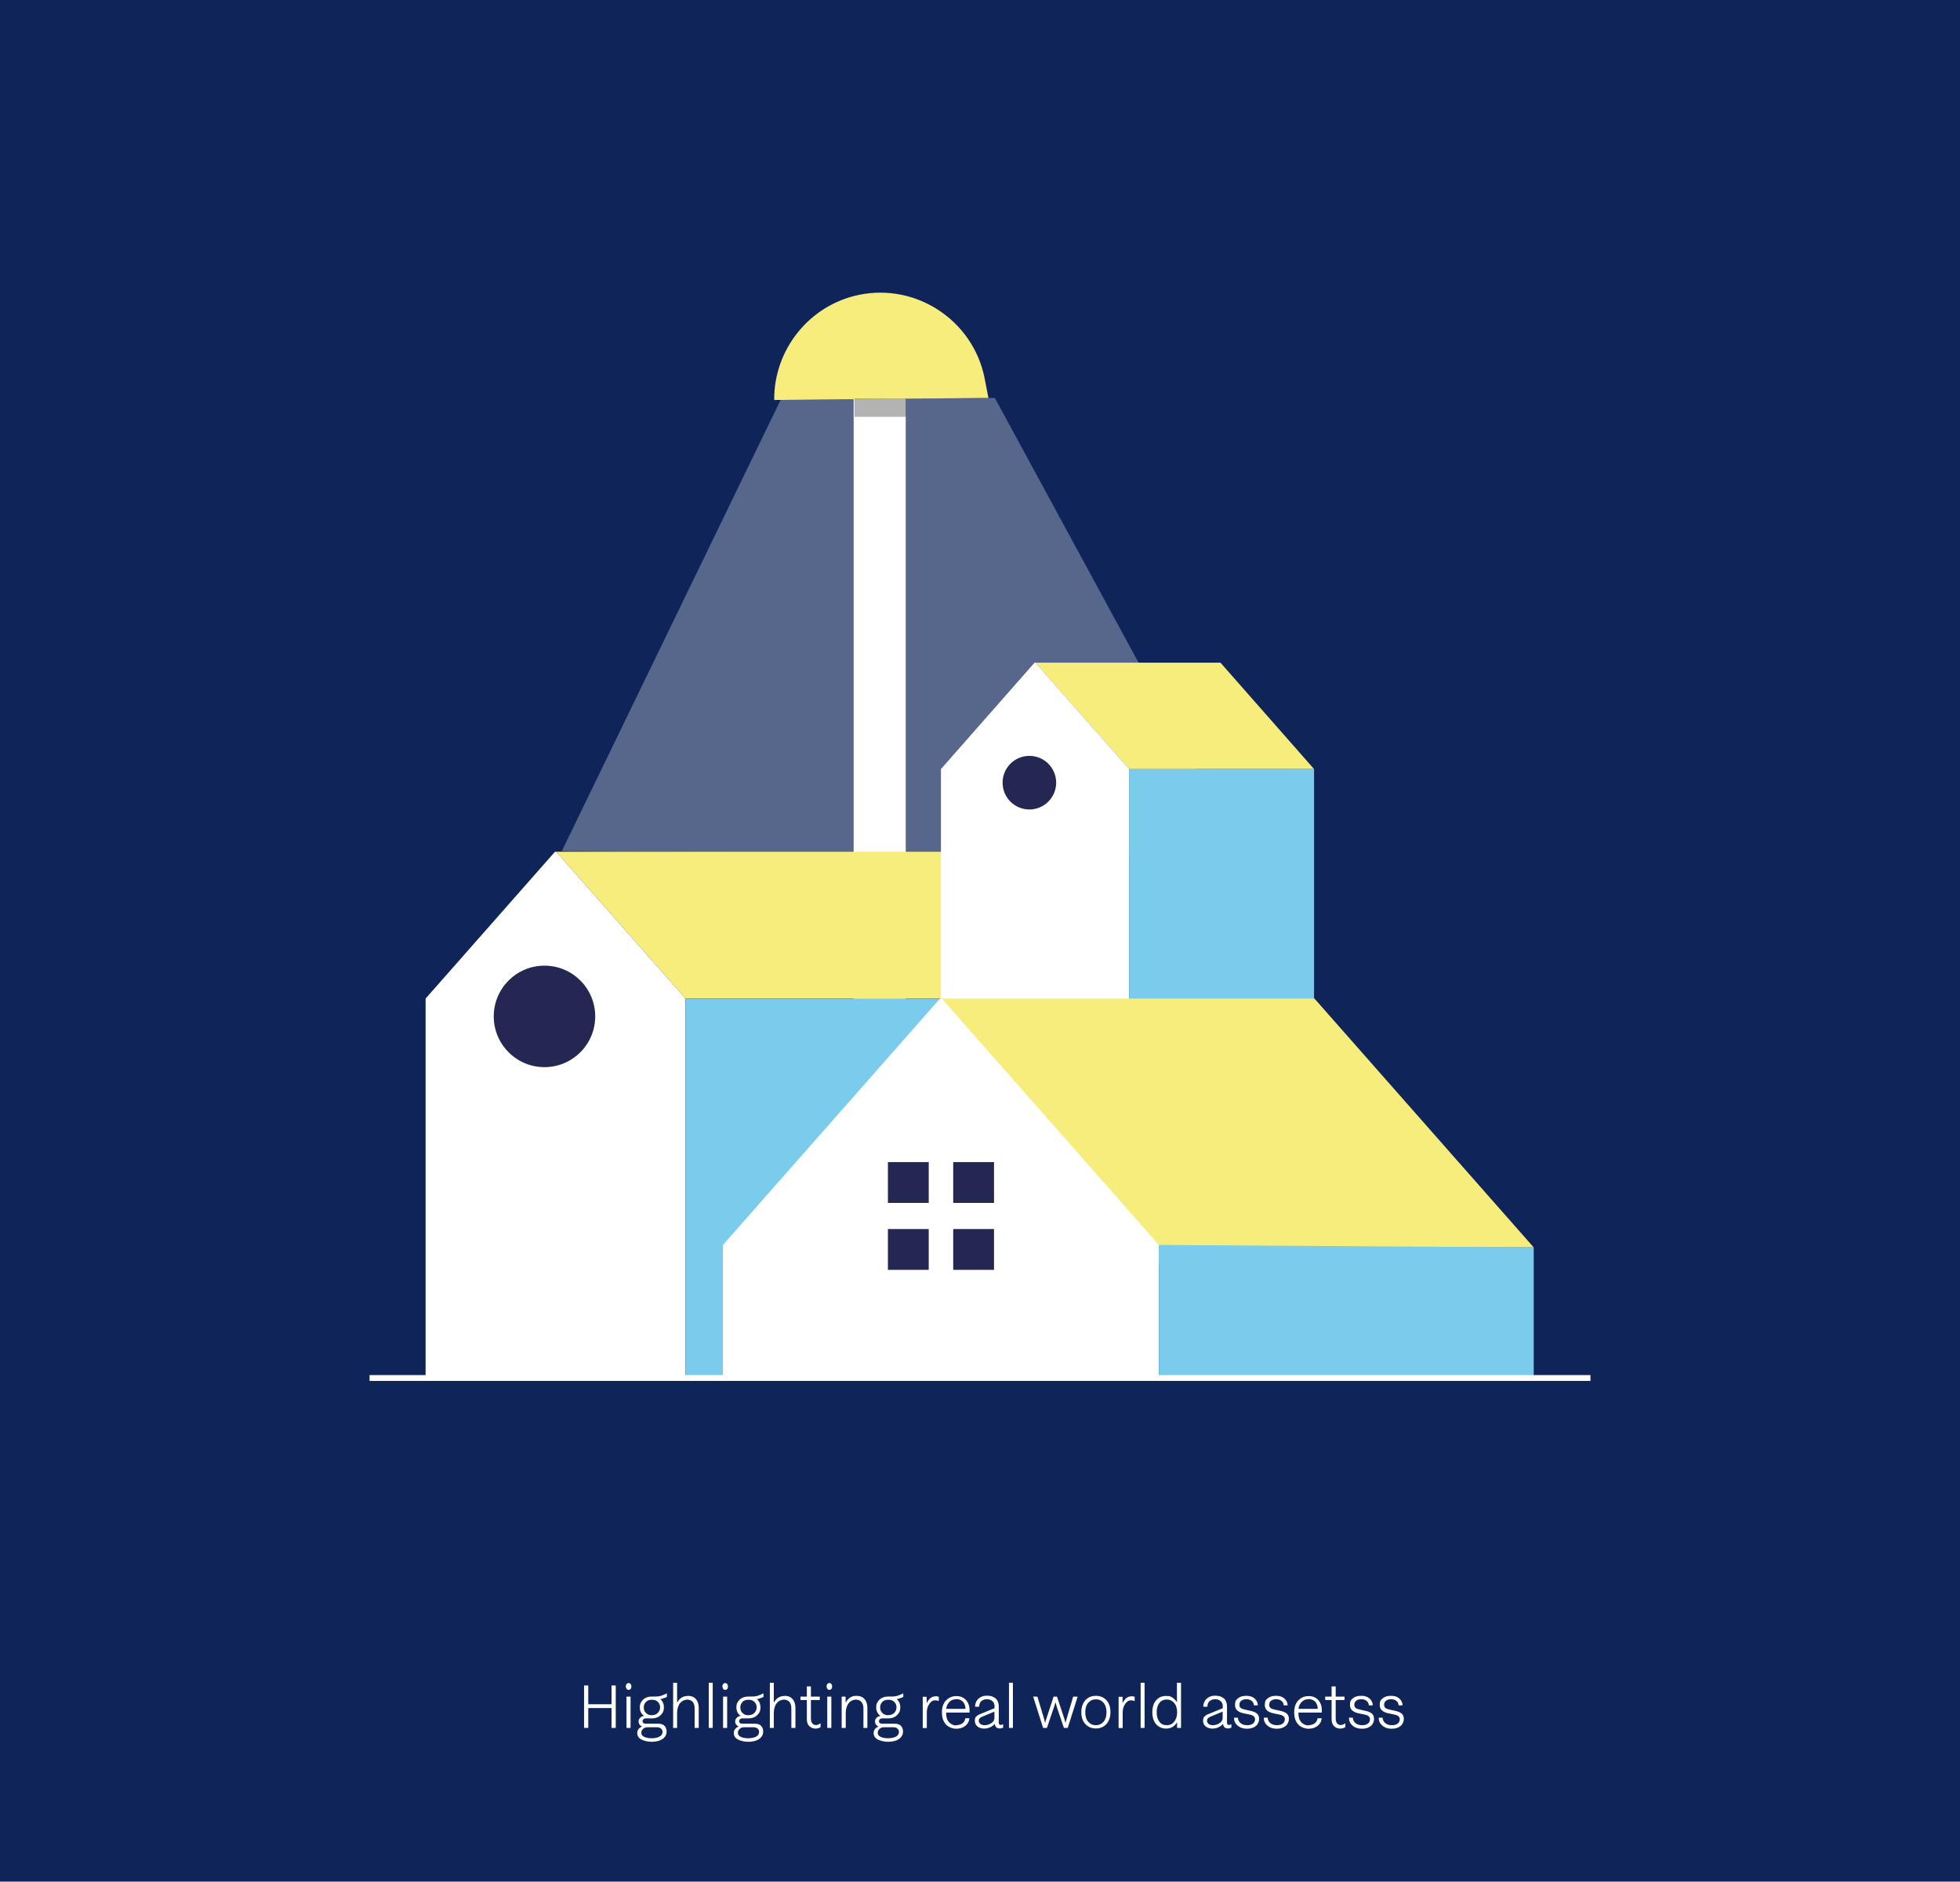
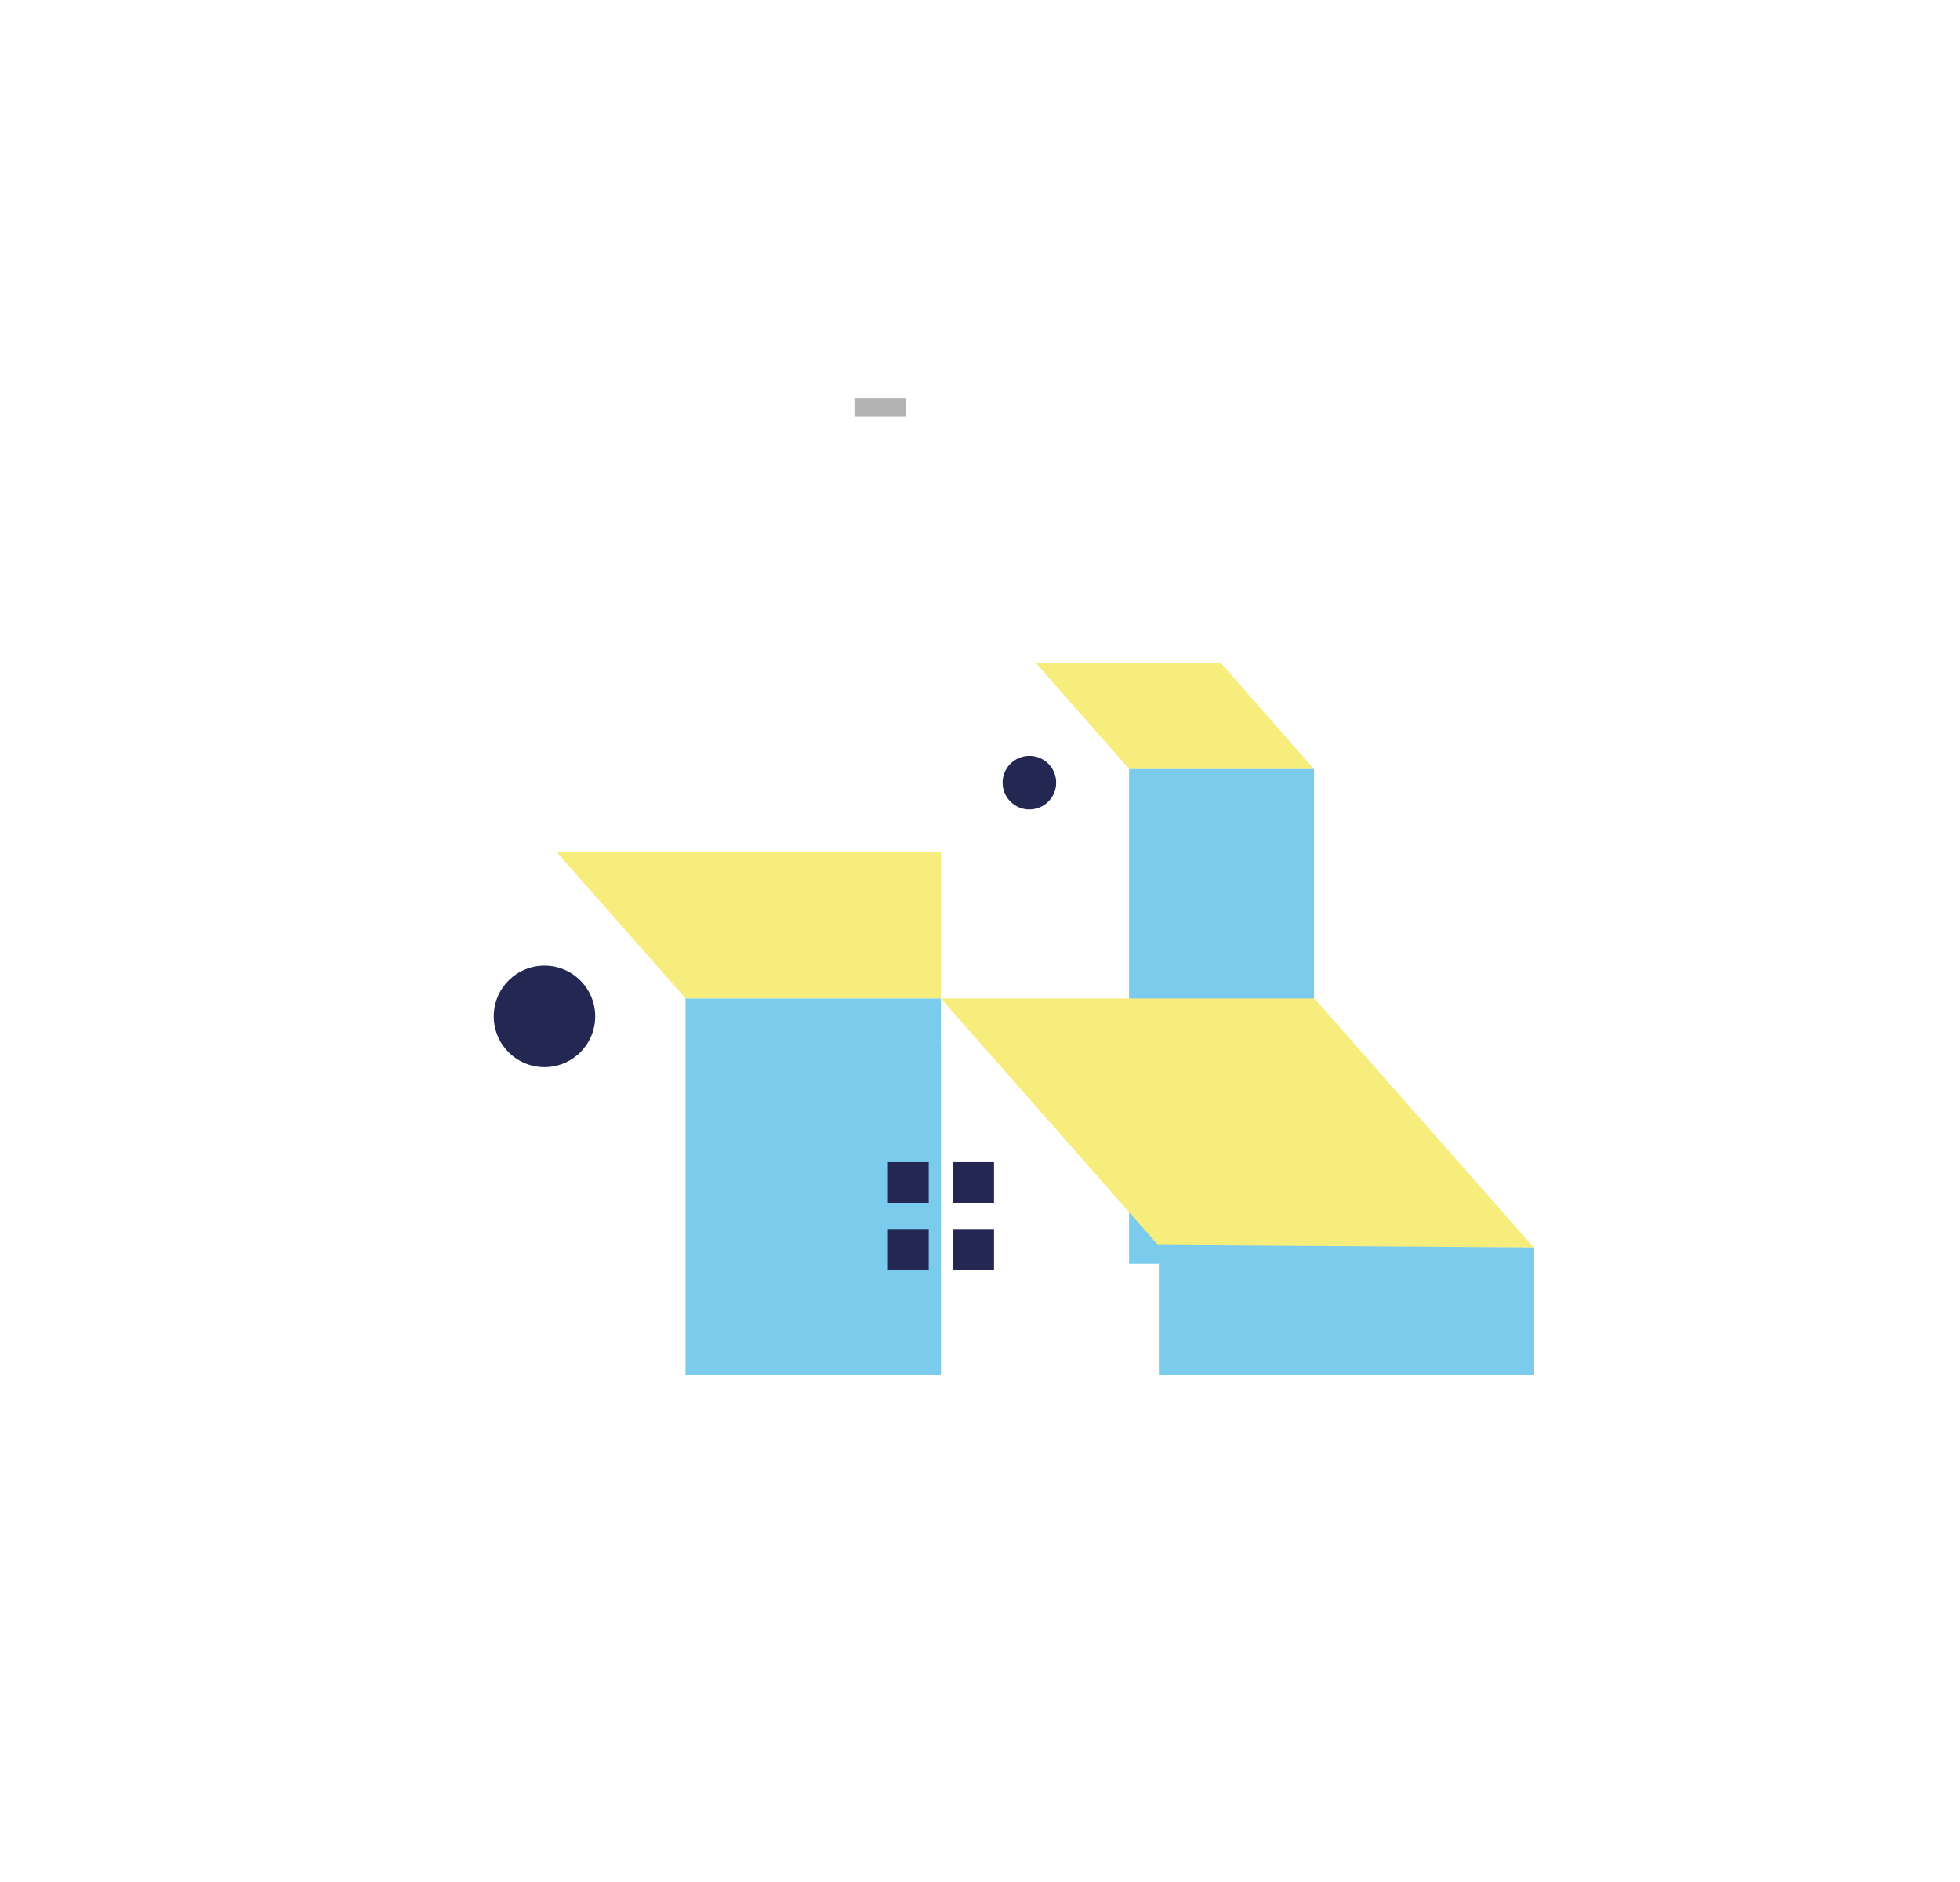
<svg xmlns="http://www.w3.org/2000/svg" id="Layer_1" data-name="Layer 1" version="1.1" viewBox="0 0 1441 1383.1">
  <defs>
    <style>
      .cls-1 {
        fill: #242752;
      }

      .cls-1, .cls-2, .cls-3, .cls-4, .cls-5, .cls-6, .cls-7 {
        stroke-width: 0px;
      }

      .cls-2 {
        fill: #000;
      }

      .cls-2, .cls-8, .cls-7 {
        isolation: isolate;
      }

      .cls-2, .cls-7 {
        opacity: .3;
      }

      .cls-3 {
        fill: #f7ed7c;
      }

      .cls-4 {
        fill: #0f255a;
      }

      .cls-9 {
        fill: none;
        stroke: #fff;
        stroke-miterlimit: 10;
        stroke-width: 4.3px;
      }

      .cls-5 {
        fill: #7acbec;
      }

      .cls-6, .cls-7 {
        fill: #fff;
      }
    </style>
  </defs>
-   <rect class="cls-4" width="1441" height="1383.1" />
  <g>
    <polygon class="cls-7" points="573.9 294 413 625.7 914.2 629.1 731.4 292.5 573.9 294" />
    <g>
      <rect class="cls-6" x="627.6" y="261.5" width="38.3" height="667.2" />
-       <path class="cls-3" d="M723.8,277.6c-8.6-42.1-50-69.5-92.1-60.9h0c-37.1,7.6-62.8,40.7-62.5,77.3h0l157.5-1.5h0l-2.9-14.9Z" />
      <rect class="cls-2" x="628.2" y="292.9" width="38" height="13.5" />
    </g>
    <polygon class="cls-3" points="721.4 626.1 408.9 626.1 504 734 816.5 734 721.4 626.1" />
    <polyline class="cls-6" points="312.9 1012.5 312.9 734 408 626.1 408.9 626.1 504 734 504 1012.5" />
    <rect class="cls-5" x="504" y="734" width="187.8" height="278.5" />
    <g>
      <polygon class="cls-3" points="897.3 487.1 761.2 487.1 830.1 565.3 966.1 565.3 897.3 487.1" />
      <polyline class="cls-6" points="691.8 766.9 691.8 565.3 760.6 487.1 761.2 487.1 830.1 565.3 830.1 766.9" />
      <rect class="cls-5" x="830.1" y="565.3" width="136" height="363.7" />
    </g>
    <polygon class="cls-3" points="1127.6 916.9 966.4 734 691.8 734 852.9 916.9 1127.6 916.9" />
-     <polyline class="cls-6" points="531.5 1012.5 531.5 915.1 691.1 734 692.4 734 852 915.1 852 1012.5" />
    <polygon class="cls-5" points="1127.6 916.9 1127.6 1012.5 852 1012.5 852 915.1 1127.6 916.9" />
    <circle class="cls-1" cx="400.3" cy="747.1" r="37.3" />
    <circle class="cls-1" cx="756.8" cy="575.3" r="19.7" />
    <g>
      <rect class="cls-1" x="652.8" y="854.2" width="30" height="30" />
      <rect class="cls-1" x="700.8" y="854.2" width="30" height="30" />
      <rect class="cls-1" x="652.8" y="903.4" width="30" height="30" />
      <rect class="cls-1" x="700.8" y="903.4" width="30" height="30" />
    </g>
    <line class="cls-9" x1="271.7" y1="1012.9" x2="1169.3" y2="1012.9" />
  </g>
  <g class="cls-8">
    <g class="cls-8">
      <g class="cls-8">
        <g class="cls-8">
          <path class="cls-6" d="M452.7,1238.9v31.2h-3.1v-14.6h-17.1v14.6h-3.1v-31.2h3.1v13.8h17.1v-13.8h3.1Z" />
          <path class="cls-6" d="M462.1,1237.1c.6,0,1.1.2,1.5.7.4.5.6,1.1.6,1.8s-.2,1.4-.5,1.8c-.4.5-.9.7-1.5.7s-1.2-.2-1.5-.7-.6-1.1-.6-1.8.2-1.4.6-1.8.9-.7,1.5-.7ZM463.6,1247.1v23h-3v-23h3Z" />
          <path class="cls-6" d="M488.6,1248c-1.2.5-2.3.9-3.2.9h0c1.8,1.5,2.7,3.5,2.7,6.1s-.8,4.2-2.4,5.7c-1.6,1.6-3.8,2.4-6.4,2.4h-4.3c-.5,0-.9,0-1.3.2-.4.1-.7.4-.9.7-.2.3-.4.7-.4,1.1,0,1.3.9,1.9,2.7,1.9h8.8c2,0,3.6.5,4.6,1.5s1.6,2.4,1.6,4.2-.5,3-1.5,4.2c-1,1.2-2.3,2-4,2.6-1.7.5-3.6.8-5.7.8s-5.4-.6-7.4-1.7c-2-1.1-3-2.7-3-4.8s1.2-3.6,3.5-4.8c-.5-.2-.9-.5-1.3-.8s-.7-.8-.9-1.3c-.2-.5-.3-1-.3-1.6s.2-1.4.6-2c.4-.6.9-1,1.4-1.4.6-.3,1.2-.5,2-.6-2-1.5-3.1-3.6-3.1-6.2s.5-3.2,1.4-4.6,2.2-2.3,3.9-2.9c1-.4,2.5-.6,4.3-.6h2.5c1.8,0,3.5-.4,5.1-1.1l2.7-1.2v2.6l-1.7.8ZM483,1269.6h-6.9c-.9,0-1.6.2-2.3.5-1.5.9-2.3,2-2.3,3.5s.7,2.3,2,3c1.4.7,3.2,1.1,5.5,1.1s4.4-.4,5.9-1.2c1.5-.8,2.2-2,2.2-3.6s-1.4-3.3-4.1-3.3ZM479.3,1260.7c1.9,0,3.4-.6,4.4-1.7,1-1.1,1.6-2.4,1.6-4s-.5-2.9-1.6-4c-1.1-1.1-2.5-1.6-4.4-1.6s-3.4.5-4.4,1.6c-1.1,1.1-1.6,2.4-1.6,4.1s.5,2.9,1.6,4c1,1.1,2.5,1.7,4.5,1.7Z" />
          <path class="cls-6" d="M505.6,1246.5c2.6,0,4.6.8,6,2.4,1.4,1.6,2.1,3.7,2.1,6.5v14.7h-3v-14.3c0-2.1-.5-3.7-1.4-4.8-1-1.1-2.3-1.7-4.1-1.7s-3.9.9-5.3,2.7c-1.4,1.8-2.1,4.3-2.1,7.4v10.7h-2.9v-33.2h2.9v14.7c1.7-3.3,4.4-5,7.9-5Z" />
          <path class="cls-6" d="M524,1236.9v33.2h-2.9v-33.2h2.9Z" />
          <path class="cls-6" d="M533.1,1237.1c.6,0,1.1.2,1.5.7.4.5.6,1.1.6,1.8s-.2,1.4-.5,1.8c-.4.5-.9.7-1.5.7s-1.2-.2-1.5-.7-.6-1.1-.6-1.8.2-1.4.6-1.8.9-.7,1.5-.7ZM534.6,1247.1v23h-3v-23h3Z" />
-           <path class="cls-6" d="M559.6,1248c-1.2.5-2.3.9-3.2.9h0c1.8,1.5,2.7,3.5,2.7,6.1s-.8,4.2-2.4,5.7c-1.6,1.6-3.8,2.4-6.4,2.4h-4.3c-.5,0-.9,0-1.3.2-.4.1-.7.4-.9.7-.2.3-.4.7-.4,1.1,0,1.3.9,1.9,2.7,1.9h8.8c2,0,3.6.5,4.6,1.5,1,1,1.6,2.4,1.6,4.2s-.5,3-1.5,4.2c-1,1.2-2.3,2-4,2.6-1.7.5-3.6.8-5.7.8s-5.4-.6-7.4-1.7c-2-1.1-3-2.7-3-4.8s1.2-3.6,3.5-4.8c-.5-.2-.9-.5-1.3-.8-.4-.3-.7-.8-.9-1.3s-.3-1-.3-1.6.2-1.4.6-2c.4-.6.9-1,1.4-1.4.6-.3,1.2-.5,2-.6-2-1.5-3.1-3.6-3.1-6.2s.5-3.2,1.4-4.6c.9-1.4,2.2-2.3,3.9-2.9,1-.4,2.5-.6,4.3-.6h2.5c1.8,0,3.5-.4,5.1-1.1l2.7-1.2v2.6l-1.7.8ZM554,1269.6h-6.9c-.9,0-1.6.2-2.3.5-1.5.9-2.3,2-2.3,3.5s.7,2.3,2,3c1.4.7,3.2,1.1,5.5,1.1s4.4-.4,5.9-1.2c1.5-.8,2.2-2,2.2-3.6s-1.4-3.3-4.1-3.3ZM550.3,1260.7c1.9,0,3.4-.6,4.4-1.7,1-1.1,1.6-2.4,1.6-4s-.5-2.9-1.6-4c-1.1-1.1-2.5-1.6-4.4-1.6s-3.4.5-4.4,1.6c-1.1,1.1-1.6,2.4-1.6,4.1s.5,2.9,1.6,4c1,1.1,2.5,1.7,4.5,1.7Z" />
          <path class="cls-6" d="M576.7,1246.5c2.6,0,4.6.8,6,2.4,1.4,1.6,2.1,3.7,2.1,6.5v14.7h-3v-14.3c0-2.1-.5-3.7-1.4-4.8-1-1.1-2.3-1.7-4.1-1.7s-3.9.9-5.3,2.7c-1.4,1.8-2.1,4.3-2.1,7.4v10.7h-2.9v-33.2h2.9v14.7c1.7-3.3,4.4-5,7.9-5Z" />
          <path class="cls-6" d="M596.2,1239.6v7.5h6.5v2.5h-6.5v13.7c0,1,.2,1.9.5,2.6s.8,1.2,1.3,1.6c.5.3,1.2.5,1.8.5,1.1,0,2.2-.4,3.3-1.2h.2v2.7c-1.1.8-2.4,1.1-3.9,1.1s-3.2-.6-4.4-1.8c-1.2-1.2-1.8-2.9-1.8-5.1v-14.1h-4.7v-2.5h4.7v-7.5h3Z" />
          <path class="cls-6" d="M609.7,1237.1c.6,0,1.1.2,1.5.7.4.5.6,1.1.6,1.8s-.2,1.4-.5,1.8c-.4.5-.9.7-1.5.7s-1.2-.2-1.5-.7c-.4-.5-.6-1.1-.6-1.8s.2-1.4.6-1.8c.4-.5.9-.7,1.5-.7ZM611.2,1247.1v23h-3v-23h3Z" />
          <path class="cls-6" d="M629.6,1246.5c2.6,0,4.6.8,6,2.4,1.4,1.6,2.1,3.7,2.1,6.5v14.7h-2.9v-14.3c0-2.1-.5-3.7-1.5-4.8-1-1.1-2.3-1.7-4.1-1.7s-3.9.9-5.3,2.7c-1.4,1.8-2.1,4.3-2.1,7.4v10.7h-3v-23h2.9v4.5c1.8-3.4,4.4-5.1,8-5.1Z" />
          <path class="cls-6" d="M662.4,1248c-1.2.5-2.3.9-3.2.9h0c1.8,1.5,2.7,3.5,2.7,6.1s-.8,4.2-2.4,5.7c-1.6,1.6-3.8,2.4-6.4,2.4h-4.3c-.5,0-.9,0-1.3.2-.4.1-.7.4-.9.7-.2.3-.4.7-.4,1.1,0,1.3.9,1.9,2.7,1.9h8.8c2,0,3.6.5,4.6,1.5,1,1,1.6,2.4,1.6,4.2s-.5,3-1.5,4.2c-1,1.2-2.3,2-4,2.6-1.7.5-3.6.8-5.7.8s-5.4-.6-7.4-1.7c-2-1.1-3-2.7-3-4.8s1.2-3.6,3.5-4.8c-.5-.2-.9-.5-1.3-.8-.4-.3-.7-.8-.9-1.3s-.3-1-.3-1.6.2-1.4.6-2c.4-.6.9-1,1.4-1.4.6-.3,1.2-.5,2-.6-2-1.5-3.1-3.6-3.1-6.2s.5-3.2,1.4-4.6c.9-1.4,2.2-2.3,3.9-2.9,1-.4,2.5-.6,4.3-.6h2.5c1.8,0,3.5-.4,5.1-1.1l2.7-1.2v2.6l-1.7.8ZM656.8,1269.6h-6.9c-.9,0-1.6.2-2.3.5-1.5.9-2.3,2-2.3,3.5s.7,2.3,2,3c1.4.7,3.2,1.1,5.5,1.1s4.4-.4,5.9-1.2c1.5-.8,2.2-2,2.2-3.6s-1.4-3.3-4.1-3.3ZM653.1,1260.7c1.9,0,3.4-.6,4.4-1.7,1-1.1,1.6-2.4,1.6-4s-.5-2.9-1.6-4c-1.1-1.1-2.5-1.6-4.4-1.6s-3.4.5-4.4,1.6c-1.1,1.1-1.6,2.4-1.6,4.1s.5,2.9,1.6,4c1,1.1,2.5,1.7,4.5,1.7Z" />
          <path class="cls-6" d="M687.6,1246.8c.8,0,1.7.1,2.6.4v3.1h-.2c-.8-.3-1.6-.5-2.5-.5-1.7,0-3.1.9-4.3,2.7-1.2,1.8-1.8,3.8-1.8,6.1v11.6h-3v-23h2.9v4.7c.7-1.4,1.5-2.6,2.6-3.6,1.1-.9,2.4-1.4,3.8-1.4Z" />
          <path class="cls-6" d="M703,1268.1c1.8,0,3.4-.5,4.6-1.4s1.9-2.2,2.1-3.7h3c-.2,2.3-1.2,4.2-3,5.6-1.8,1.4-4,2.1-6.6,2.1s-5.6-1-7.6-3.1c-2-2.1-3-5.1-3-8.9s1-6.7,3-8.8c2-2.1,4.5-3.2,7.6-3.2s5.3,1,7.1,2.9c1.7,1.9,2.6,4.4,2.6,7.4s0,1.1-.1,1.8h-17.1v.4c0,3,.7,5.3,2.2,6.8,1.5,1.5,3.3,2.3,5.3,2.3ZM702.9,1249c-1.8,0-3.5.6-4.8,1.9s-2.2,3-2.5,5.2h14.2c0-1.5-.3-2.7-.9-3.8-.5-1.1-1.3-1.9-2.3-2.5-1-.6-2.2-.9-3.6-.9Z" />
          <path class="cls-6" d="M737.3,1267.5h.2v2.4l-.6.2c-.6.3-1.3.4-2,.4s-1.3-.1-1.8-.4c-.5-.3-.9-.6-1.2-1.2-.3-.5-.5-1.1-.5-1.8-.9,1.1-2.1,1.9-3.5,2.6-1.4.6-2.9.9-4.5.9s-3.5-.5-4.8-1.6c-1.3-1.1-1.9-2.4-1.9-4.1s.3-2.4,1-3.1c.6-.7,1.6-1.4,3-1.9l10.5-4.3v-1.3c0-1.7-.5-3-1.6-3.9-1-.9-2.4-1.4-4-1.4s-3,.5-4.1,1.4c-1.1,1-1.6,2.3-1.6,4.1h-3c0-1.3.2-2.4.7-3.4.4-1,1.1-1.9,1.9-2.6.8-.7,1.7-1.2,2.8-1.6,1.1-.4,2.2-.5,3.5-.5s2.4.2,3.5.5c1,.4,1.9.9,2.7,1.5.7.7,1.3,1.5,1.7,2.5.4,1,.6,2.1.6,3.2v11.8c0,1.4.4,2,1.3,2s1-.1,1.5-.4l.5-.2ZM723.8,1268.1c1.8,0,3.5-.5,5-1.5,1.6-1,2.3-2.3,2.3-3.9v-4.6l-9.1,3.8c-.9.4-1.5.8-1.8,1.2-.4.4-.6,1-.6,1.8s.2,1.2.6,1.7c.4.5.9.9,1.5,1.1.6.3,1.3.4,2.1.4Z" />
          <path class="cls-6" d="M744.7,1236.9v33.2h-2.9v-33.2h2.9Z" />
          <path class="cls-6" d="M792.3,1247.1l-7.3,23h-2.8l-5.1-15c-.4-1.4-.8-2.7-1.1-3.9h0c-.2.9-.6,2.2-1.2,3.9l-5.1,15h-2.8l-7.3-23h3.1l4.8,15.9c.5,1.9.8,3,.9,3.5h0c.3-1.3.6-2.5,1-3.5l5.2-15.9h2.5l5.3,15.9c.3.9.6,2.1,1,3.5h0c.1-.7.4-1.9.9-3.5l4.7-15.9h3.2Z" />
          <path class="cls-6" d="M797.9,1249.8c2-2.2,4.6-3.3,7.8-3.3s5.8,1.1,7.8,3.3c2,2.2,2.9,5.1,2.9,8.7s-1,6.5-2.9,8.7c-2,2.2-4.6,3.3-7.8,3.3s-5.8-1.1-7.8-3.3c-2-2.2-2.9-5.1-2.9-8.7s1-6.5,2.9-8.7ZM811.4,1251.7c-1.4-1.7-3.3-2.6-5.7-2.6s-4.2.9-5.7,2.6c-1.4,1.7-2.1,4-2.1,6.9s.7,5.2,2.1,6.9c1.4,1.7,3.3,2.6,5.7,2.6s4.2-.9,5.7-2.6c1.4-1.7,2.1-4,2.1-6.9s-.7-5.1-2.1-6.9Z" />
          <path class="cls-6" d="M831.6,1246.8c.8,0,1.7.1,2.6.4v3.1h-.2c-.8-.3-1.6-.5-2.5-.5-1.7,0-3.1.9-4.3,2.7-1.2,1.8-1.8,3.8-1.8,6.1v11.6h-3v-23h2.9v4.7c.7-1.4,1.5-2.6,2.6-3.6,1.1-.9,2.4-1.4,3.8-1.4Z" />
-           <path class="cls-6" d="M841.5,1236.9v33.2h-2.9v-33.2h2.9Z" />
          <path class="cls-6" d="M865.4,1236.9h2.9v33.2h-2.9v-4.2c-.8,1.4-1.8,2.5-3.2,3.4-1.4.9-3,1.3-4.9,1.3-3,0-5.4-1.1-7.3-3.2-1.9-2.2-2.8-5.1-2.8-8.8s.9-6.7,2.8-8.8c1.9-2.2,4.3-3.2,7.3-3.2s3.4.4,4.8,1.3c1.3.9,2.4,2,3.2,3.4v-14.3ZM865.4,1258.9v-.6c0-2.7-.7-4.9-2.2-6.6-1.5-1.7-3.3-2.5-5.4-2.5s-4.1.8-5.4,2.5c-1.3,1.7-2,4-2,6.9s.7,5.3,2,7c1.3,1.7,3.1,2.5,5.4,2.5s4-.8,5.4-2.5c1.4-1.7,2.2-3.9,2.2-6.6Z" />
          <path class="cls-6" d="M905.1,1267.5h.2v2.4l-.6.2c-.6.3-1.3.4-2,.4s-1.3-.1-1.8-.4c-.5-.3-.9-.6-1.2-1.2-.3-.5-.5-1.1-.5-1.8-.9,1.1-2.1,1.9-3.5,2.6-1.4.6-2.9.9-4.5.9s-3.5-.5-4.8-1.6c-1.3-1.1-1.9-2.4-1.9-4.1s.3-2.4,1-3.1c.6-.7,1.6-1.4,3-1.9l10.5-4.3v-1.3c0-1.7-.5-3-1.6-3.9-1-.9-2.4-1.4-4-1.4s-3,.5-4.1,1.4c-1.1,1-1.6,2.3-1.6,4.1h-3c0-1.3.2-2.4.7-3.4.4-1,1.1-1.9,1.9-2.6.8-.7,1.7-1.2,2.8-1.6,1.1-.4,2.2-.5,3.5-.5s2.4.2,3.5.5c1,.4,1.9.9,2.7,1.5s1.3,1.5,1.7,2.5c.4,1,.6,2.1.6,3.2v11.8c0,1.4.4,2,1.3,2s1-.1,1.5-.4l.5-.2ZM891.6,1268.1c1.8,0,3.5-.5,5-1.5,1.6-1,2.3-2.3,2.3-3.9v-4.6l-9.1,3.8c-.9.4-1.5.8-1.8,1.2-.4.4-.6,1-.6,1.8s.2,1.2.6,1.7c.4.5.9.9,1.5,1.1.6.3,1.3.4,2.1.4Z" />
          <path class="cls-6" d="M916.4,1246.5c2.4,0,4.4.6,5.9,1.9s2.4,3,2.5,5.1h-2.9c-.1-1.4-.7-2.5-1.7-3.3-1-.8-2.3-1.2-3.9-1.2s-2.8.4-3.7,1.1c-.9.7-1.4,1.7-1.4,3s.4,1.9,1.2,2.5c.8.5,2,.9,3.6,1.2l2.7.6c2.3.4,4,1.1,5.2,2s1.8,2.2,1.8,4.1-.8,3.9-2.4,5.2c-1.6,1.3-3.7,2-6.5,2s-5-.7-6.8-2.2-2.7-3.4-2.8-5.9h2.9c.1,1.7.8,3,2,4,1.2,1,2.8,1.5,4.8,1.5s3.3-.4,4.3-1.2c1-.8,1.5-1.8,1.5-3.1s0-.8-.2-1.2c-.1-.3-.3-.6-.6-.9-.3-.3-.5-.5-.8-.6-.3-.2-.6-.3-1.1-.5-.5-.1-.9-.2-1.2-.3-.3,0-.7-.2-1.3-.3l-2.6-.5c-4.6-.9-6.9-2.9-6.9-6.1s.7-3.8,2.2-5.1c1.5-1.2,3.4-1.8,5.9-1.8Z" />
          <path class="cls-6" d="M938.3,1246.5c2.4,0,4.4.6,5.9,1.9s2.4,3,2.5,5.1h-2.9c-.1-1.4-.7-2.5-1.7-3.3-1-.8-2.3-1.2-3.9-1.2s-2.8.4-3.7,1.1c-.9.7-1.4,1.7-1.4,3s.4,1.9,1.2,2.5c.8.5,2,.9,3.6,1.2l2.7.6c2.3.4,4,1.1,5.2,2s1.8,2.2,1.8,4.1-.8,3.9-2.4,5.2c-1.6,1.3-3.7,2-6.5,2s-5-.7-6.8-2.2-2.7-3.4-2.8-5.9h2.9c.1,1.7.8,3,2,4,1.2,1,2.8,1.5,4.8,1.5s3.3-.4,4.3-1.2c1-.8,1.5-1.8,1.5-3.1s0-.8-.2-1.2c-.1-.3-.3-.6-.6-.9-.3-.3-.5-.5-.8-.6-.3-.2-.6-.3-1.1-.5-.5-.1-.9-.2-1.2-.3-.3,0-.7-.2-1.3-.3l-2.6-.5c-4.6-.9-6.9-2.9-6.9-6.1s.7-3.8,2.2-5.1c1.5-1.2,3.4-1.8,5.9-1.8Z" />
          <path class="cls-6" d="M962,1268.1c1.8,0,3.4-.5,4.6-1.4s1.9-2.2,2.1-3.7h3c-.2,2.3-1.2,4.2-3,5.6-1.8,1.4-4,2.1-6.6,2.1s-5.6-1-7.6-3.1c-2-2.1-3-5.1-3-8.9s1-6.7,3-8.8c2-2.1,4.5-3.2,7.6-3.2s5.3,1,7.1,2.9c1.7,1.9,2.6,4.4,2.6,7.4s0,1.1-.1,1.8h-17.1v.4c0,3,.7,5.3,2.2,6.8,1.5,1.5,3.3,2.3,5.3,2.3ZM961.9,1249c-1.8,0-3.5.6-4.8,1.9s-2.2,3-2.5,5.2h14.2c0-1.5-.3-2.7-.9-3.8-.5-1.1-1.3-1.9-2.3-2.5-1-.6-2.2-.9-3.6-.9Z" />
          <path class="cls-6" d="M982,1239.6v7.5h6.5v2.5h-6.5v13.7c0,1,.2,1.9.5,2.6.3.7.8,1.2,1.3,1.6.5.3,1.2.5,1.8.5,1.1,0,2.2-.4,3.3-1.2h.2v2.7c-1.1.8-2.4,1.1-3.9,1.1s-3.2-.6-4.4-1.8c-1.2-1.2-1.8-2.9-1.8-5.1v-14.1h-4.7v-2.5h4.7v-7.5h3Z" />
          <path class="cls-6" d="M1000.9,1246.5c2.4,0,4.4.6,5.9,1.9s2.4,3,2.5,5.1h-2.9c-.1-1.4-.7-2.5-1.7-3.3-1-.8-2.3-1.2-3.9-1.2s-2.8.4-3.7,1.1c-.9.7-1.4,1.7-1.4,3s.4,1.9,1.2,2.5c.8.5,2,.9,3.6,1.2l2.7.6c2.3.4,4,1.1,5.2,2s1.8,2.2,1.8,4.1-.8,3.9-2.4,5.2c-1.6,1.3-3.7,2-6.5,2s-5-.7-6.8-2.2-2.7-3.4-2.8-5.9h2.9c.1,1.7.8,3,2,4,1.2,1,2.8,1.5,4.8,1.5s3.3-.4,4.3-1.2c1-.8,1.5-1.8,1.5-3.1s0-.8-.2-1.2c-.1-.3-.3-.6-.6-.9-.3-.3-.5-.5-.8-.6-.3-.2-.6-.3-1.1-.5-.5-.1-.9-.2-1.2-.3-.3,0-.7-.2-1.3-.3l-2.6-.5c-4.6-.9-6.9-2.9-6.9-6.1s.7-3.8,2.2-5.1c1.5-1.2,3.4-1.8,5.9-1.8Z" />
          <path class="cls-6" d="M1022.8,1246.5c2.4,0,4.4.6,5.9,1.9s2.4,3,2.5,5.1h-2.9c-.1-1.4-.7-2.5-1.7-3.3-1-.8-2.3-1.2-3.9-1.2s-2.8.4-3.7,1.1c-.9.7-1.4,1.7-1.4,3s.4,1.9,1.2,2.5c.8.5,2,.9,3.6,1.2l2.7.6c2.3.4,4,1.1,5.2,2s1.8,2.2,1.8,4.1-.8,3.9-2.4,5.2c-1.6,1.3-3.7,2-6.5,2s-5-.7-6.8-2.2-2.7-3.4-2.8-5.9h2.9c.1,1.7.8,3,2,4,1.2,1,2.8,1.5,4.8,1.5s3.3-.4,4.3-1.2c1-.8,1.5-1.8,1.5-3.1s0-.8-.2-1.2c-.1-.3-.3-.6-.6-.9-.3-.3-.5-.5-.8-.6-.3-.2-.6-.3-1.1-.5-.5-.1-.9-.2-1.2-.3-.3,0-.7-.2-1.3-.3l-2.6-.5c-4.6-.9-6.9-2.9-6.9-6.1s.7-3.8,2.2-5.1c1.5-1.2,3.4-1.8,5.9-1.8Z" />
        </g>
      </g>
    </g>
  </g>
</svg>